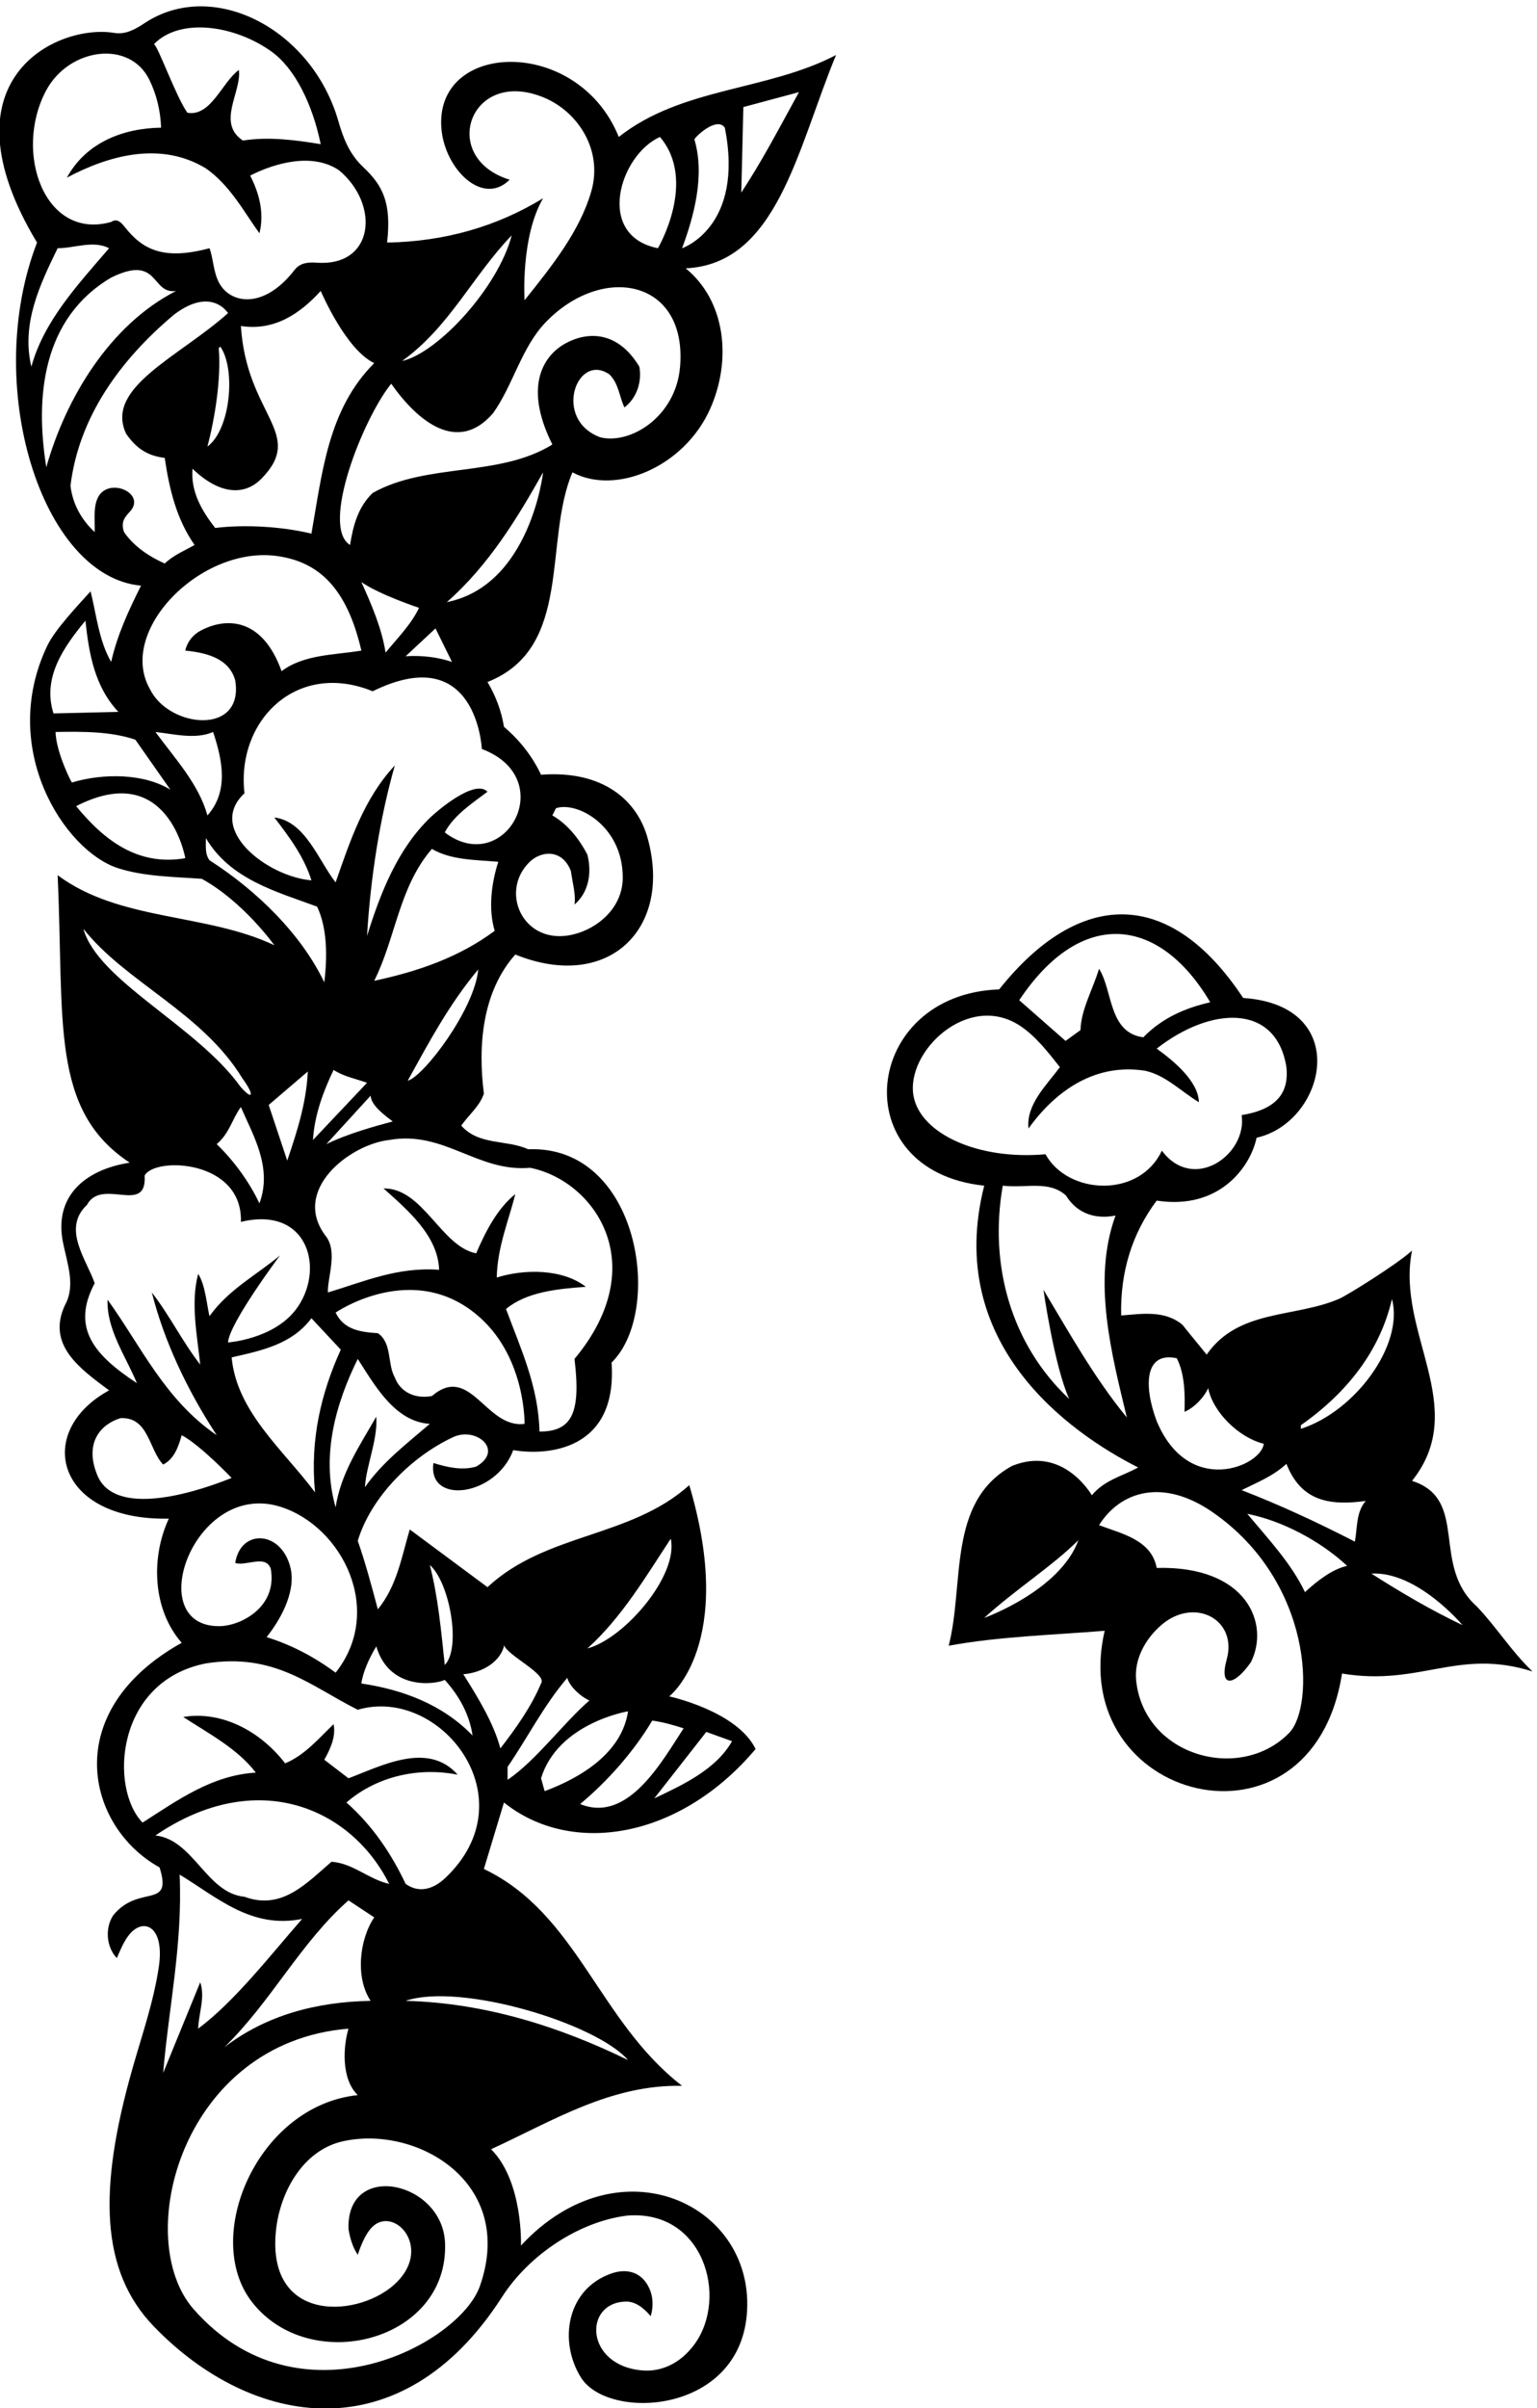
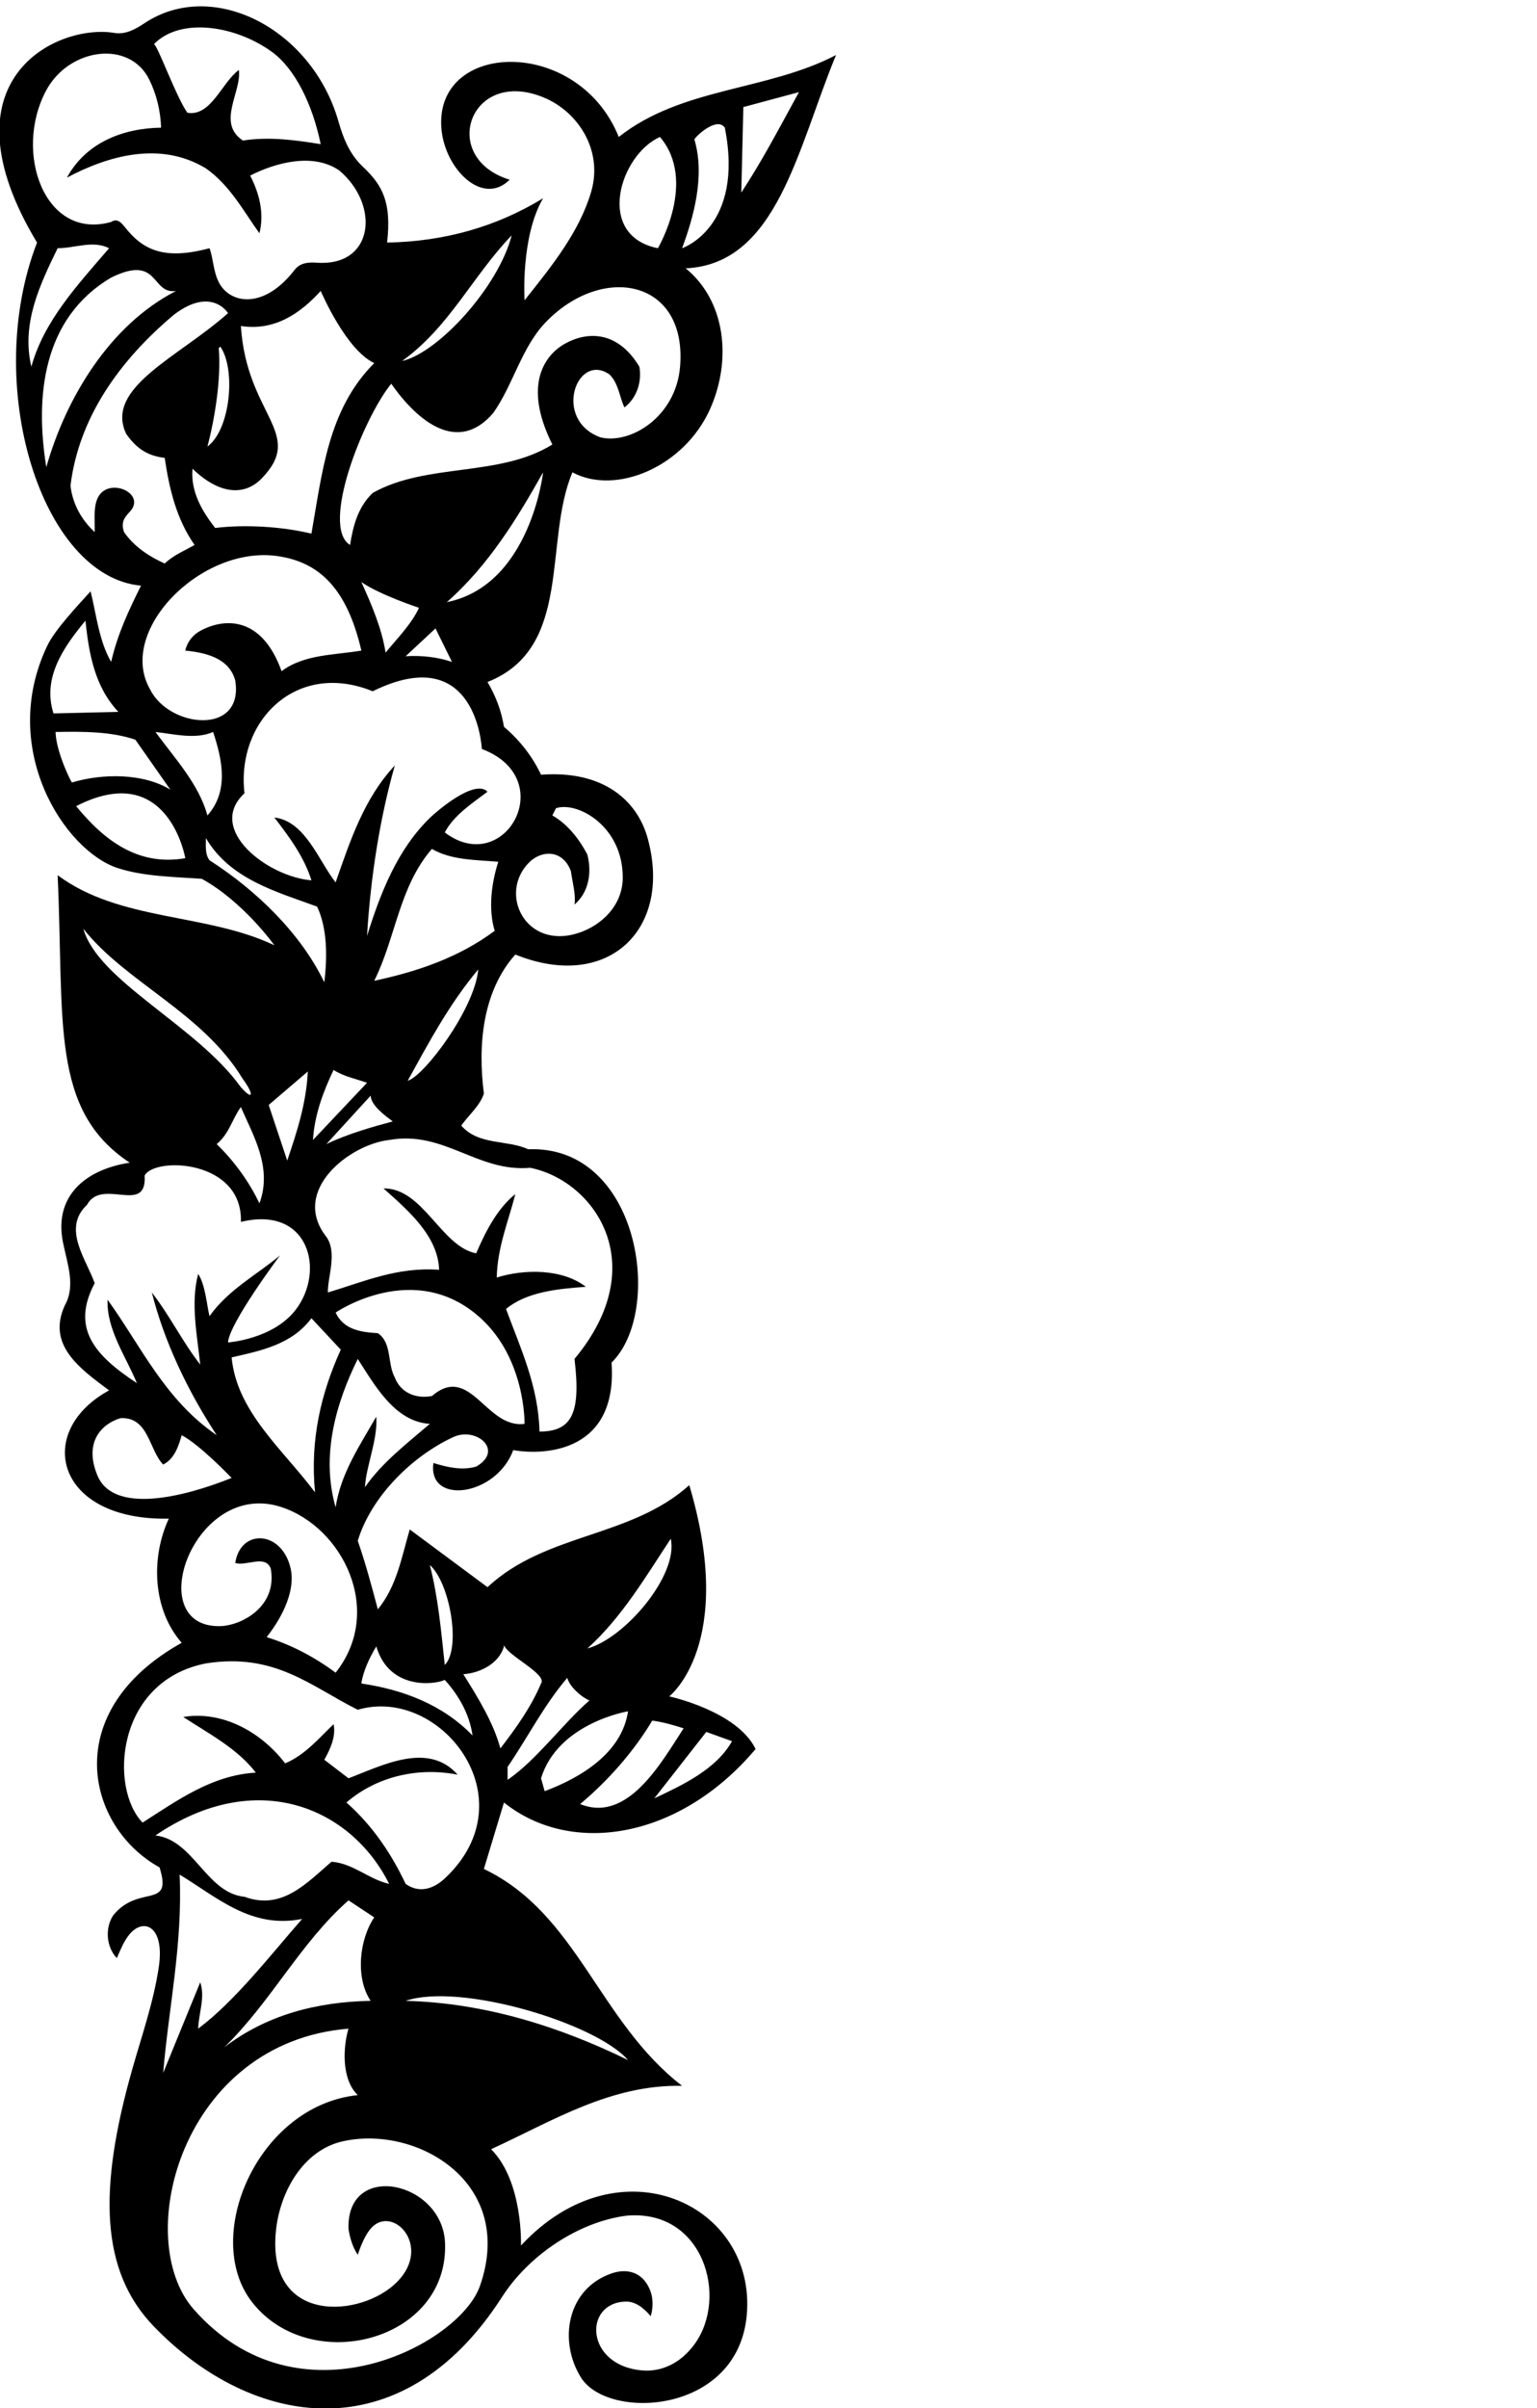
<svg xmlns="http://www.w3.org/2000/svg" version="1.1" id="svg1" width="619.438" height="969.879" viewBox="0 0 619.438 969.879">
  <defs id="defs1" />
  <g id="g1" transform="translate(-105.177,-33.949)">
-     <path id="path1" d="m 5266.13,2819.74 c -141.27,125.49 -21.84,324.48 -196.56,380.64 177.84,223.08 -49.92,449.28 0,697.32 -48.36,-43.68 -197.53,-135.86 -220.13,-145.7 -134.51,-58.57 -306.14,-30.52 -402.3,-169.42 -23.41,29.64 -49.93,60.84 -73.33,90.48 -54.6,45.24 -124.79,32.76 -185.63,28.08 -3.13,131.04 32.76,248.04 107.63,347.88 193.1,-29.64 285.48,106.07 302.64,190.31 210.12,47.28 292.9,401.06 -40.58,423.31 -223.57,337.92 -498.19,328.35 -739.41,25.97 -415.22,-14.57 -473.41,-549.62 -45.24,-594.36 -121.54,-477.48 254.83,-746.35 466.44,-853.31 -48.36,-26.52 -101.4,-37.44 -140.4,-84.24 0,0 -85.88,152.26 -241.8,88.92 -197.43,-108.85 -143.52,-355.68 -191.88,-544.44 152.88,28.08 321.36,32.76 472.68,45.24 -119.99,-516.86 627.85,-711.62 719.15,-129.48 236.91,-39.48 350.46,78.04 577.2,6.24 -63.96,60.84 -107.64,132.6 -168.48,196.56 z m -808.08,1829.87 c -74.87,-17.16 -145.07,-46.8 -202.79,-106.08 -106.08,14.04 -92.05,141.96 -134.16,207.48 -18.72,-62.4 -54.6,-123.24 -56.16,-185.64 l -45.24,-32.76 -140.4,123.24 c 189.14,283.71 426.01,252.58 578.75,-6.24 z m -898.98,-284.26 c -24.84,133.76 163.58,315.48 320.72,214.29 48.01,-30.92 86.31,-80.31 122.75,-126.59 -42.12,-56.16 -102.96,-113.88 -95.16,-185.64 87.36,121.68 209.03,198.12 354.12,174.72 62.39,-14.04 107.64,-62.4 162.23,-95.16 -1.55,63.96 -77.99,126.36 -127.92,162.24 164.46,128.71 362.3,137.53 393.12,-56.16 7.04,-68.02 -19.34,-126.46 -135.72,-145.08 17.66,-119.29 -145.91,-236.13 -241.8,-107.64 -67.73,-145.15 -284.82,-134.17 -352.55,-10.92 -205.52,-18.4 -378.75,62.66 -399.79,175.94 z m 471.55,-916.93 c -176.28,165.36 -243.36,405.6 -201.24,645.83 71.76,-8.12 139.99,16.66 191.44,-29.68 36.43,-59.06 94.56,-71.71 150.2,-60.8 -71.76,-196.56 -10.92,-422.75 34.32,-611.51 -99.84,121.68 -174.72,257.4 -252.72,386.88 0,0 32.76,-230.88 78,-330.72 z m -257.4,-663 c 92.04,84.24 207.48,157.56 285.48,235.56 -55.85,-153.4 -285.48,-235.56 -285.48,-235.56 z m 959.39,583.44 c 140.4,98.28 240.24,226.2 276.12,382.19 36.92,-138.31 -110.76,-340.07 -276.12,-393.11 z m -375.95,202.8 c 24.95,-48.36 24.95,-112.32 23.39,-162.24 29.65,12.48 59.29,43.68 71.76,71.76 14.05,-71.76 92.05,-149.76 168.48,-168.48 -7.53,-67.79 -227.85,-162.57 -324.48,68.64 -39.63,105.71 -37.31,211.66 60.85,190.32 z M 4697.38,2437.4 c -146.52,-150.93 -438.69,-72.42 -463.73,157.53 -7.13,65.48 28.73,128.45 77.22,169.73 99.52,84.72 230.8,16.27 197.07,-105.28 -23.6,-85.05 21.06,-82.82 73.35,-8.12 58.28,116.58 -12.35,292.67 -285.48,285.48 -15.6,85.8 -109.19,104.52 -174.71,129.48 65.59,104.18 194.89,142.55 344.14,39.3 305.56,-211.38 310.03,-587.88 232.14,-668.12 z m 47.71,426.02 c -40.55,85.8 -110.75,160.68 -174.71,237.12 102.96,-20.28 218.39,-79.56 302.63,-157.56 -43.68,-9.36 -88.92,-43.68 -127.92,-79.56 z m 151.32,152.88 c -112.32,57.72 -226.2,110.76 -343.2,156 46.8,23.4 95.17,42.12 135.72,79.56 45.28,-115.25 133.78,-126.72 240.24,-112.32 -29.64,-34.32 -24.96,-81.12 -32.76,-123.24 z m 49.92,-96.72 c 139.22,7.74 276.12,-156 276.12,-156 -95.16,45.24 -185.64,98.28 -276.12,156" style="fill:#000000;fill-opacity:1;fill-rule:nonzero;stroke:none" transform="matrix(0.133,0,0,-0.133,0,1056)" />
    <path id="path2" d="m 3324.12,7517.93 c -209.04,-109.2 -466.44,-96.72 -658.32,-248.04 -123.54,306.58 -562.72,292.24 -537.16,22.27 11.38,-120.21 124.98,-233.22 206.45,-151.75 -216.72,66.68 -120.16,342.87 104.99,248.3 102.17,-42.91 178.42,-158.88 142.43,-283.58 -34.99,-121.18 -119.43,-226.32 -202.19,-329.75 0,0 -12.3,191.87 56.16,308.87 -140.39,-85.8 -297.95,-131.04 -472.67,-134.16 13.57,120.55 -12.64,172.36 -72.89,229.02 -41.54,39.08 -60.18,87.73 -74.63,138.16 -80.27,280.12 -380.49,434.55 -587.49,297.2 -28.74,-19.07 -57.79,-35.14 -91.72,-29.54 -173.435,28.59 -531.619,-141.34 -234.064,-634.84 -166.344,-430.05 12.425,-1011.25 315.114,-1038.95 -37.43,-74.88 -71.75,-148.2 -90.48,-230.88 -37.44,63.96 -45.24,146.64 -62.4,213.72 -37.62,-41.8 -107.437,-115.15 -130.969,-164.28 -149.402,-311.93 52.078,-621.45 213.439,-673.79 78.86,-25.57 168.83,-26.35 254.49,-32.41 126.54,-69.68 219.96,-201.23 219.96,-201.23 -207.48,98.28 -467.99,71.75 -656.752,212.16 20.512,-443.58 -23.574,-710.59 218.392,-870.48 -137.9,-21.46 -229.314,-103.8 -202.451,-239.99 12.93,-65.56 39.631,-132.44 5.895,-192.13 -54.77,-119.25 43.676,-190.31 134.156,-257.4 -228.379,-124.57 -162.531,-395.3 180.97,-388.43 -54.61,-117 -49.93,-274.56 39,-375.96 -373.482,-208.56 -288.37,-557.8 -67.09,-680.16 40.56,-129.47 -62.74,-49.05 -140.4,-145.08 -24.96,-37.44 -21.84,-95.16 10.92,-129.48 10.28,23.37 21.12,51.21 38.56,72.13 42.91,51.48 106.88,24.14 88.7,-98.66 -15.56,-105.05 -50.6,-205.19 -79.87,-307.89 -104.93,-368.11 -96.48,-613.435 64.08,-780.236 297.25,-308.797 751.15,-385.59 1055.61,88.238 83.07,129.27 234.1,227.911 377.32,246.43 233.4,20.594 309.01,-246.34 207.03,-388.031 -44.54,-61.883 -104.51,-85.02 -158.15,-80.711 -175.82,14.125 -180.44,207.5 -49.41,208.57 22.96,0.188 47.71,-13.281 73.84,-44.027 0,0 14.26,40.312 -2.72,80.715 -22.3,53.05 -69.16,64.847 -116.01,48.586 -135.43,-47 -161.34,-204.496 -92.68,-315.016 81.38,-131.004 474.74,-112.535 502.46,187.992 30.82,334.3 -384.52,533.66 -684.16,211.442 0,0 7.28,193.608 -90.48,291.718 184.08,84.24 361.91,196.56 578.75,191.88 -254.27,196.56 -316.68,521.03 -600.59,656.75 l 60.84,201.24 c 204.28,-163.58 532.68,-110.88 762.48,161.95 -55.9,115.18 -261.73,159.41 -261.73,159.41 0,0 204.03,156.81 60.84,639.59 -179.39,-160.67 -433.68,-143.51 -611.51,-308.87 l -235.56,174.72 c -24.96,-84.24 -39,-171.6 -96.72,-241.8 -18.72,70.2 -37.44,140.4 -60.84,207.48 40.56,134.16 165.36,257.4 291.72,315.12 69.18,29.64 151.93,-41.53 67.08,-90.49 -43.68,-12.47 -88.92,-1.55 -129.48,10.93 -18.29,-128.01 189.67,-101.74 241.8,39 98.88,-16.96 316.94,-4.37 297.95,265.2 159.23,154.79 85.47,659.57 -252.71,645.83 -63.96,29.64 -149.76,10.92 -202.8,71.76 23.4,32.76 56.16,59.28 68.64,96.72 -18.72,146.64 -4.68,308.88 95.16,421.2 280.54,-113.41 477.01,76.08 401.06,352.26 -31.06,112.95 -133.31,206.55 -323.06,192.17 -24.96,53.04 -62.41,102.96 -112.32,145.08 -7.8,48.36 -24.96,93.6 -49.92,135.72 260.51,102.96 168.47,425.88 257.4,634.92 131.44,-70.71 339.03,16.52 417.34,192.32 65.73,147.56 47.52,325.95 -74.15,425.43 277.22,12.61 338.46,362.96 455.52,645.84 z m -533.51,-248.04 c 113.93,-133.75 -6.25,-336.96 -6.25,-336.96 -191.5,38.3 -115.29,282.95 6.25,336.96 z m -449.28,-297.96 c -40.51,-156.96 -222.62,-355.49 -332.28,-380.63 143.52,102.95 213.72,257.4 332.28,380.63 z m -416.52,-386.88 c -140.4,-140.39 -157.56,-332.27 -190.32,-516.35 -90.48,21.84 -202.8,28.08 -291.72,17.16 -37.44,48.36 -74.88,107.64 -68.64,179.4 82.11,-79.07 157.85,-82.71 209.56,-29.51 133.6,137.43 -45.58,190.05 -62.92,461.63 101.4,-15.61 179.4,37.43 241.8,106.07 3.12,-6.24 76.44,-177.84 162.24,-218.4 z m -421.2,-960.95 c 26.98,-167.86 -199.49,-143.89 -257.4,-28.08 -103.33,176.28 152.93,437 384.2,404.86 127.63,-17.74 211.7,-98.03 255.4,-286.3 -82.68,-14.04 -173.16,-10.92 -241.8,-62.4 -59.2,165.76 -171.42,162.46 -245.55,122.61 -40.3,-21.66 -46.17,-60.21 -46.17,-60.21 60.84,-6.24 132.6,-21.84 151.32,-90.48 z m -49.92,1006.19 4.68,4.68 c 47.32,-67.08 31.55,-250.46 -38.99,-302.63 21.83,82.68 42.11,204.36 34.31,297.95 z m 160.26,897.81 c 71.01,-51.15 124.03,-160.19 148.62,-280.05 -76.44,12.48 -157.56,23.4 -235.56,10.92 -81.12,53.04 -3.12,148.2 -12.48,213.72 -51.48,-37.44 -84.24,-141.96 -156,-129.48 -35.88,51.48 -90.48,205.92 -101.4,207.48 79.15,82.08 245.64,57.5 356.82,-22.59 z M 930.227,7409.84 c 68.949,129.82 253.733,155.69 313.443,32.6 21.58,-44.48 33.35,-92.64 35.3,-144.47 -115.43,-1.56 -227.76,-45.24 -285.474,-151.32 123.234,65.52 282.354,112.32 421.194,28.08 73.32,-51.48 113.88,-129.48 162.24,-196.56 15.6,62.4 -1.56,123.24 -28.08,174.72 76.44,39 190.32,70.2 269.88,15.6 123.86,-104.15 106,-291.51 -67.79,-279.4 -26.14,1.82 -50.65,0.02 -67.58,-21.92 -91.92,-119.08 -192.94,-103.69 -228.07,-40.1 -18.38,33.27 -18.01,75.54 -29.68,105.86 -142.65,-38.27 -204.37,-2.14 -257.79,65.52 -11.69,14.82 -23.78,24.96 -40.17,14.04 -201.845,-56.93 -296.482,210.82 -197.423,397.35 z m 35.191,-476.91 c 51.472,0 107.632,24.96 155.992,0 -96.71,-112.32 -198.113,-221.52 -235.555,-358.8 -31.199,131.05 26.52,249.6 79.563,358.8 z m 162.232,-88.92 c 146.47,72.28 120.12,-51.47 196.56,-40.56 -201.23,-102.96 -333.835,-324.47 -393.112,-533.51 -34.321,212.15 -12.481,450.83 196.552,574.07 z m 39,-770.63 c -11.12,31.51 3.64,46.5 18.1,62.31 51.53,56.32 -69.92,108.46 -99.16,38.14 -12.26,-29.46 -6.79,-66.4 -7.86,-100.45 -40.55,37.44 -67.08,85.8 -73.32,140.4 24.97,205.92 148.2,379.08 313.56,517.92 114.23,86.83 163.8,4.68 163.8,4.68 -148.35,-132.74 -374.54,-224.97 -308.88,-365.04 31.2,-45.24 65.52,-67.08 117,-73.32 14.04,-95.16 35.88,-185.64 90.48,-263.64 -29.64,-17.16 -62.4,-29.64 -90.48,-56.16 -45.24,20.28 -92.04,49.92 -123.24,95.16 z m -117,-268.32 c 10.92,-101.4 28.08,-199.68 99.85,-276.12 l -196.562,-4.68 c -34.321,107.64 29.636,199.68 96.712,280.8 z M 959.176,5468.1 c 84.234,1.56 168.474,1.56 241.794,-23.4 l 106.08,-151.32 c -81.12,49.92 -204.35,49.92 -297.96,21.84 0,-4.68 -48.356,90.48 -49.914,152.88 z m 62.394,-224.64 c 279.02,143.28 330.72,-157.56 330.72,-157.56 -143.52,-24.95 -246.47,54.6 -330.72,157.56 z m 240.24,224.64 c 56.16,-6.24 121.68,-23.4 174.72,0 28.08,-84.24 48.36,-179.4 -17.15,-252.72 -26.53,95.16 -96.73,170.04 -157.57,252.72 z m 163.8,-388.44 c -14.04,18.72 -10.92,43.68 -10.92,67.08 73.32,-124.79 213.72,-162.24 336.96,-207.47 31.2,-65.52 31.2,-152.88 21.84,-229.32 -70.2,146.64 -204.36,277.68 -347.88,369.71 z m 313.56,-847.07 c 4.68,78 32.76,149.76 62.4,212.16 31.2,-20.28 67.08,-26.52 101.4,-39 z m 174.72,134.16 c 1.56,-29.64 42.12,-59.28 67.08,-78 -53.04,-14.04 -137.28,-37.44 -201.24,-68.64 z M 1745.41,3165.56 c -96.72,129.48 -237.12,243.35 -252.72,408.71 88.92,20.28 182.52,39 241.8,118.56 l 88.92,-95.15 c -59.28,-131.05 -93.6,-271.45 -78,-432.12 z m -21.84,1274.51 c -4.68,-96.72 -32.76,-182.52 -62.4,-269.88 l -56.16,168.48 z m -680.16,432.12 c 127.86,-162.05 360.56,-253.26 482.06,-453.21 37.96,-51.96 30.99,-67.54 -5.82,-25.25 -132.51,184.69 -432.12,320.27 -476.24,478.46 z m 533.52,-831.48 c -31.2,65.52 -76.44,127.92 -129.48,179.4 39,32.76 46.8,76.44 73.32,112.32 35.88,-84.24 96.72,-182.52 56.16,-291.72 z m -499.2,-241.8 c -24.96,71.76 -99.835,165.36 -23.39,237.12 45.23,84.24 182.51,-32.76 174.71,88.92 31.2,57.72 297.79,48.01 291.72,-140.4 207.24,50.41 256.73,-149.41 165.21,-267.13 -68.77,-88.45 -204.21,-97.9 -204.21,-97.9 3.12,57.71 157.56,263.63 157.56,263.63 -68.64,-57.72 -156,-102.96 -213.72,-184.08 -7.8,31.2 -12.48,95.16 -34.32,127.92 -23.4,-87.36 -3.12,-185.63 6.24,-274.56 -54.6,70.2 -92.04,148.2 -146.64,218.4 37.45,-148.2 107.64,-296.4 196.56,-432.12 -157.56,107.65 -229.32,269.88 -330.72,410.28 -3.12,-90.48 54.61,-170.04 88.92,-252.72 -129.11,84.86 -200.09,166.78 -127.92,302.64 z m 8.41,-582.48 c -42.28,101.21 12.77,156.72 69.59,173.77 85.81,4.68 85.81,-95.16 129.48,-140.4 34.33,17.16 46.81,56.16 56.17,88.91 56.15,-29.64 151.31,-129.48 151.31,-129.48 -151.01,-60.51 -358.06,-108.87 -406.55,7.2 z m 556.14,-95.04 c 186.59,-60.26 313.98,-314.65 165.53,-501.83 -65.52,48.36 -134.16,84.24 -209.04,107.64 55.5,70.19 86.04,147.79 73,206.76 -25.8,116.72 -151.92,123.4 -168.16,17.88 32.76,-10.92 91.52,26.52 107.64,-17.16 20.93,-116.61 -91.04,-173.55 -155,-174.27 -237.77,-2.69 -76.93,445.89 186.03,360.98 z M 1261.81,2126.6 c 306.19,208.76 592.78,84.29 708.24,-146.64 -62.4,14.04 -109.2,62.4 -174.72,67.08 -74.88,-63.95 -149.76,-148.2 -263.64,-106.08 -115.44,10.92 -154.44,173.17 -269.88,185.64 z m 652.08,-500.75 c -165.36,-3.12 -316.68,-43.68 -443.04,-140.4 143.52,140.4 229.32,315.12 375.96,444.6 l 78,-51.48 c -45.24,-67.09 -57.72,-182.52 -10.92,-252.72 z m -578.76,382.19 c 113.88,-68.64 216.84,-165.36 371.28,-134.15 -98.28,-112.32 -204.36,-249.6 -315.12,-332.28 1.56,46.8 21.84,95.16 6.24,140.4 l -112.32,-274.56 c 17.17,201.24 59.28,390 49.92,600.59 z M 2245.05,762.223 c -62.34,-177.832 -548.49,-432.946 -867.5,-70.137 -188.78,214.684 -36.66,808.224 469.26,849.524 -15.6,-51.48 -23.4,-151.32 28.08,-201.24 -303.54,-31.55 -473.93,-430.151 -320.26,-626.925 176.15,-225.55 596.54,-119.027 584.71,179.434 -7.41,186.961 -299.71,249.941 -292.53,41.891 4.68,-28.079 12.48,-54.598 28.08,-78 10.27,31.293 22.84,59.656 38.28,78.222 64.7,77.848 189.76,-50.199 80.78,-160.414 -107.72,-108.933 -394.63,-130.89 -367.21,152.793 11.64,120.479 83.05,246.349 202.6,273.089 224.33,50.17 525.66,-124.55 415.71,-438.237 z m 448.83,684.227 c -207.47,101.4 -433.67,173.16 -673.91,179.4 166.05,56.16 577.54,-67.95 673.91,-179.4 z m -263.63,853.31 c 51.72,168.1 263.63,202.8 263.63,202.8 -18.72,-126.36 -143.51,-201.24 -252.71,-241.8 z M 3009,2412.08 c -48.36,-85.8 -149.76,-132.6 -235.56,-173.16 L 2931,2440.16 Z m -146.64,39 c -65.52,-99.84 -168.48,-288.6 -313.56,-229.32 84.24,70.2 163.81,160.68 218.4,252.72 34.32,-4.68 65.52,-14.04 95.16,-23.4 z m -39,574.08 c 24.1,-110.93 -140.4,-302.47 -252.72,-332.28 104.52,93.6 179.4,221.52 252.72,332.28 z m -246.47,-489.84 c -76.44,-65.52 -162.25,-182.52 -248.04,-240.24 v 39 c 60.84,88.92 109.2,185.64 180.95,269.88 6.24,-24.96 39,-56.16 67.09,-68.64 z m -258.96,163.8 v 4.68 c 7.8,-31.2 132.6,-88.92 112.32,-117 -29.64,-70.2 -74.88,-134.16 -123.24,-196.56 -20.28,76.44 -67.08,152.88 -112.32,224.64 46.8,3.12 107.64,29.64 123.24,84.24 z m -179.4,-56.16 c -10.92,102.96 -20.28,205.92 -45.24,302.64 61.36,-54.6 95.16,-253.24 45.24,-302.64 z m -207.48,56.16 c 39.69,-134.33 179.4,-115.44 207.48,-101.4 43.68,-48.36 74.88,-104.52 84.24,-168.48 -90.48,93.6 -210.6,138.84 -336.96,157.56 4.68,34.32 23.4,76.44 45.24,112.32 z m 209.06,-701.24 c -37.88,-35.82 -80.97,-45.89 -120.14,-17.92 -42.12,88.92 -98.28,174.72 -179.4,246.48 92.04,79.56 218.4,107.64 336.96,84.24 -90.48,102.96 -234,24.96 -330.72,-10.92 l -73.32,56.16 c 18.72,32.76 35.88,71.76 28.08,107.64 -46.8,-45.24 -87.36,-93.6 -146.64,-118.56 -79.56,102.96 -198.12,159.12 -308.88,140.4 76.44,-49.92 163.8,-95.16 219.96,-168.48 -132.6,-7.8 -235.56,-82.68 -343.2,-151.32 -101.19,103.79 -81.9,428.06 191.88,482.04 209.04,32.93 316.68,-68.64 460.2,-140.4 248.64,73.46 520.61,-267.88 265.22,-509.36 z m -243.38,1183.28 c 3.12,63.96 39,141.96 34.32,213.72 -49.92,-87.36 -107.64,-171.6 -123.24,-274.56 -45.24,157.56 1.56,316.68 67.08,449.27 51.48,-79.55 112.32,-190.32 218.4,-196.55 -67.08,-57.72 -145.08,-117 -196.56,-191.88 z m 483.59,191.88 c -116.99,-15.61 -163.79,184.07 -280.79,84.23 -49.92,-9.36 -95.16,10.93 -112.32,56.16 -23.4,42.12 -7.8,104.52 -51.48,134.16 -49.92,3.12 -102.96,9.36 -127.92,62.4 0,0 240.34,165.38 440.38,-17.73 135.89,-124.38 132.13,-319.22 132.13,-319.22 z m 17.17,775.31 c 193.1,-38.62 373.52,-291.52 134.15,-578.76 20.21,-165.64 -8.76,-219.95 -106.07,-219.95 -3.12,137.27 -57.73,252.71 -101.4,371.27 62.4,51.48 154.44,60.84 241.79,67.08 -70.19,54.6 -185.64,54.6 -269.87,28.08 1.55,92.04 37.44,176.28 56.16,252.72 -57.72,-46.8 -92.04,-118.56 -118.56,-179.4 -106.08,20.28 -160.68,198.12 -280.8,196.56 73.32,-65.52 165.36,-143.52 168.48,-246.48 -126.36,9.36 -227.76,-35.88 -336.96,-68.64 -1.56,45.24 29.64,120.12 -4.68,168.48 -110.03,140.04 70.86,280.01 190.32,293.28 166.92,29.64 266.76,-98.28 427.44,-84.24 z m -371.28,263.64 c 63.96,115.44 124.8,230.88 213.72,336.96 -10.57,-119.43 -163.8,-322.92 -213.72,-336.96 z m 263.64,453.96 c -109.2,-81.12 -234,-123.24 -365.04,-151.32 65.52,131.04 74.88,283.92 174.72,399.35 59.28,-34.32 131.04,-32.76 201.24,-39 -20.28,-62.39 -31.2,-141.96 -10.92,-209.03 z m 230.88,180.95 c 4.68,-34.31 15.59,-71.76 10.91,-101.4 43.68,37.45 53.04,96.73 39,151.32 -23.4,45.25 -59.28,92.04 -106.07,118.56 l 10.91,21.84 c 64.97,21.66 202.98,-54.01 202.41,-210.5 -0.3,-83.71 -63.93,-144.21 -133.91,-167.14 -160.6,-52.62 -245.06,120.13 -148.84,214.43 36.52,35.79 100.2,39.51 125.59,-27.11 z m -382.2,117 c 28.08,53.04 84.24,88.92 129.48,123.24 -39,40.56 -155.47,-60.98 -171.9,-76.69 -101.08,-96.68 -152.88,-231.28 -193.14,-360.11 10.92,179.41 39,357.25 84.24,516.36 -93.6,-99.84 -135.72,-229.32 -179.4,-354.11 -51.48,65.52 -92.04,185.63 -185.64,196.55 46.8,-60.84 90.48,-120.12 112.32,-190.32 -133.74,11.15 -320.1,155.03 -202.8,263.64 -25.68,218.32 156.78,403.37 388.44,308.88 316.07,155.71 330.72,-174.72 330.72,-174.72 237.95,-89.57 69.61,-390.84 -112.32,-252.72 z m -179.4,544.44 c -10.92,71.76 -42.12,145.08 -73.32,213.72 56.16,-39 174.72,-78 174.72,-78 -23.4,-49.92 -65.52,-92.04 -101.4,-135.72 z m 151.32,73.32 49.92,-101.4 c -42.12,14.04 -88.92,20.28 -140.4,17.16 z m 34.32,79.56 c 127.92,112.32 215.28,257.4 291.71,393.12 0,0 -37.97,-341.93 -291.71,-393.12 z m 706.82,713.23 c -12.54,-152.44 -151.16,-236.73 -241.95,-214.03 -145.12,53.9 -71.14,259.01 28.09,190.31 28.07,-28.07 29.63,-67.07 45.23,-99.84 39,29.65 53.04,79.56 45.24,123.24 -66.99,111.67 -160.42,106.53 -226.56,69.17 -53.16,-30.05 -130.93,-117.02 -37.07,-304.72 -160.68,-99.84 -380.64,-54.6 -544.44,-146.64 -45.24,-43.68 -59.28,-99.84 -68.64,-157.56 -90.14,55.8 39.13,382.55 124.8,488.28 81.61,-116.14 202.66,-212.85 308.88,-88.93 60.84,85.41 85.7,198.9 159.48,275.32 172.41,178.56 428.65,129.45 406.94,-134.6 z m 6.09,358.48 c 34.41,92.75 70.25,218.49 37.37,329.08 -1.41,4.73 67.15,71.84 92.11,35.96 59.73,-301.73 -129.48,-365.04 -129.48,-365.04 z m 185.64,427.44 168.48,45.24 c -72.97,-133.29 -110.76,-205.92 -174.72,-304.2 l 6.24,258.96" style="fill:#000000;fill-opacity:1;fill-rule:nonzero;stroke:none" transform="matrix(0.133,0,0,-0.133,0,1056)" />
  </g>
</svg>